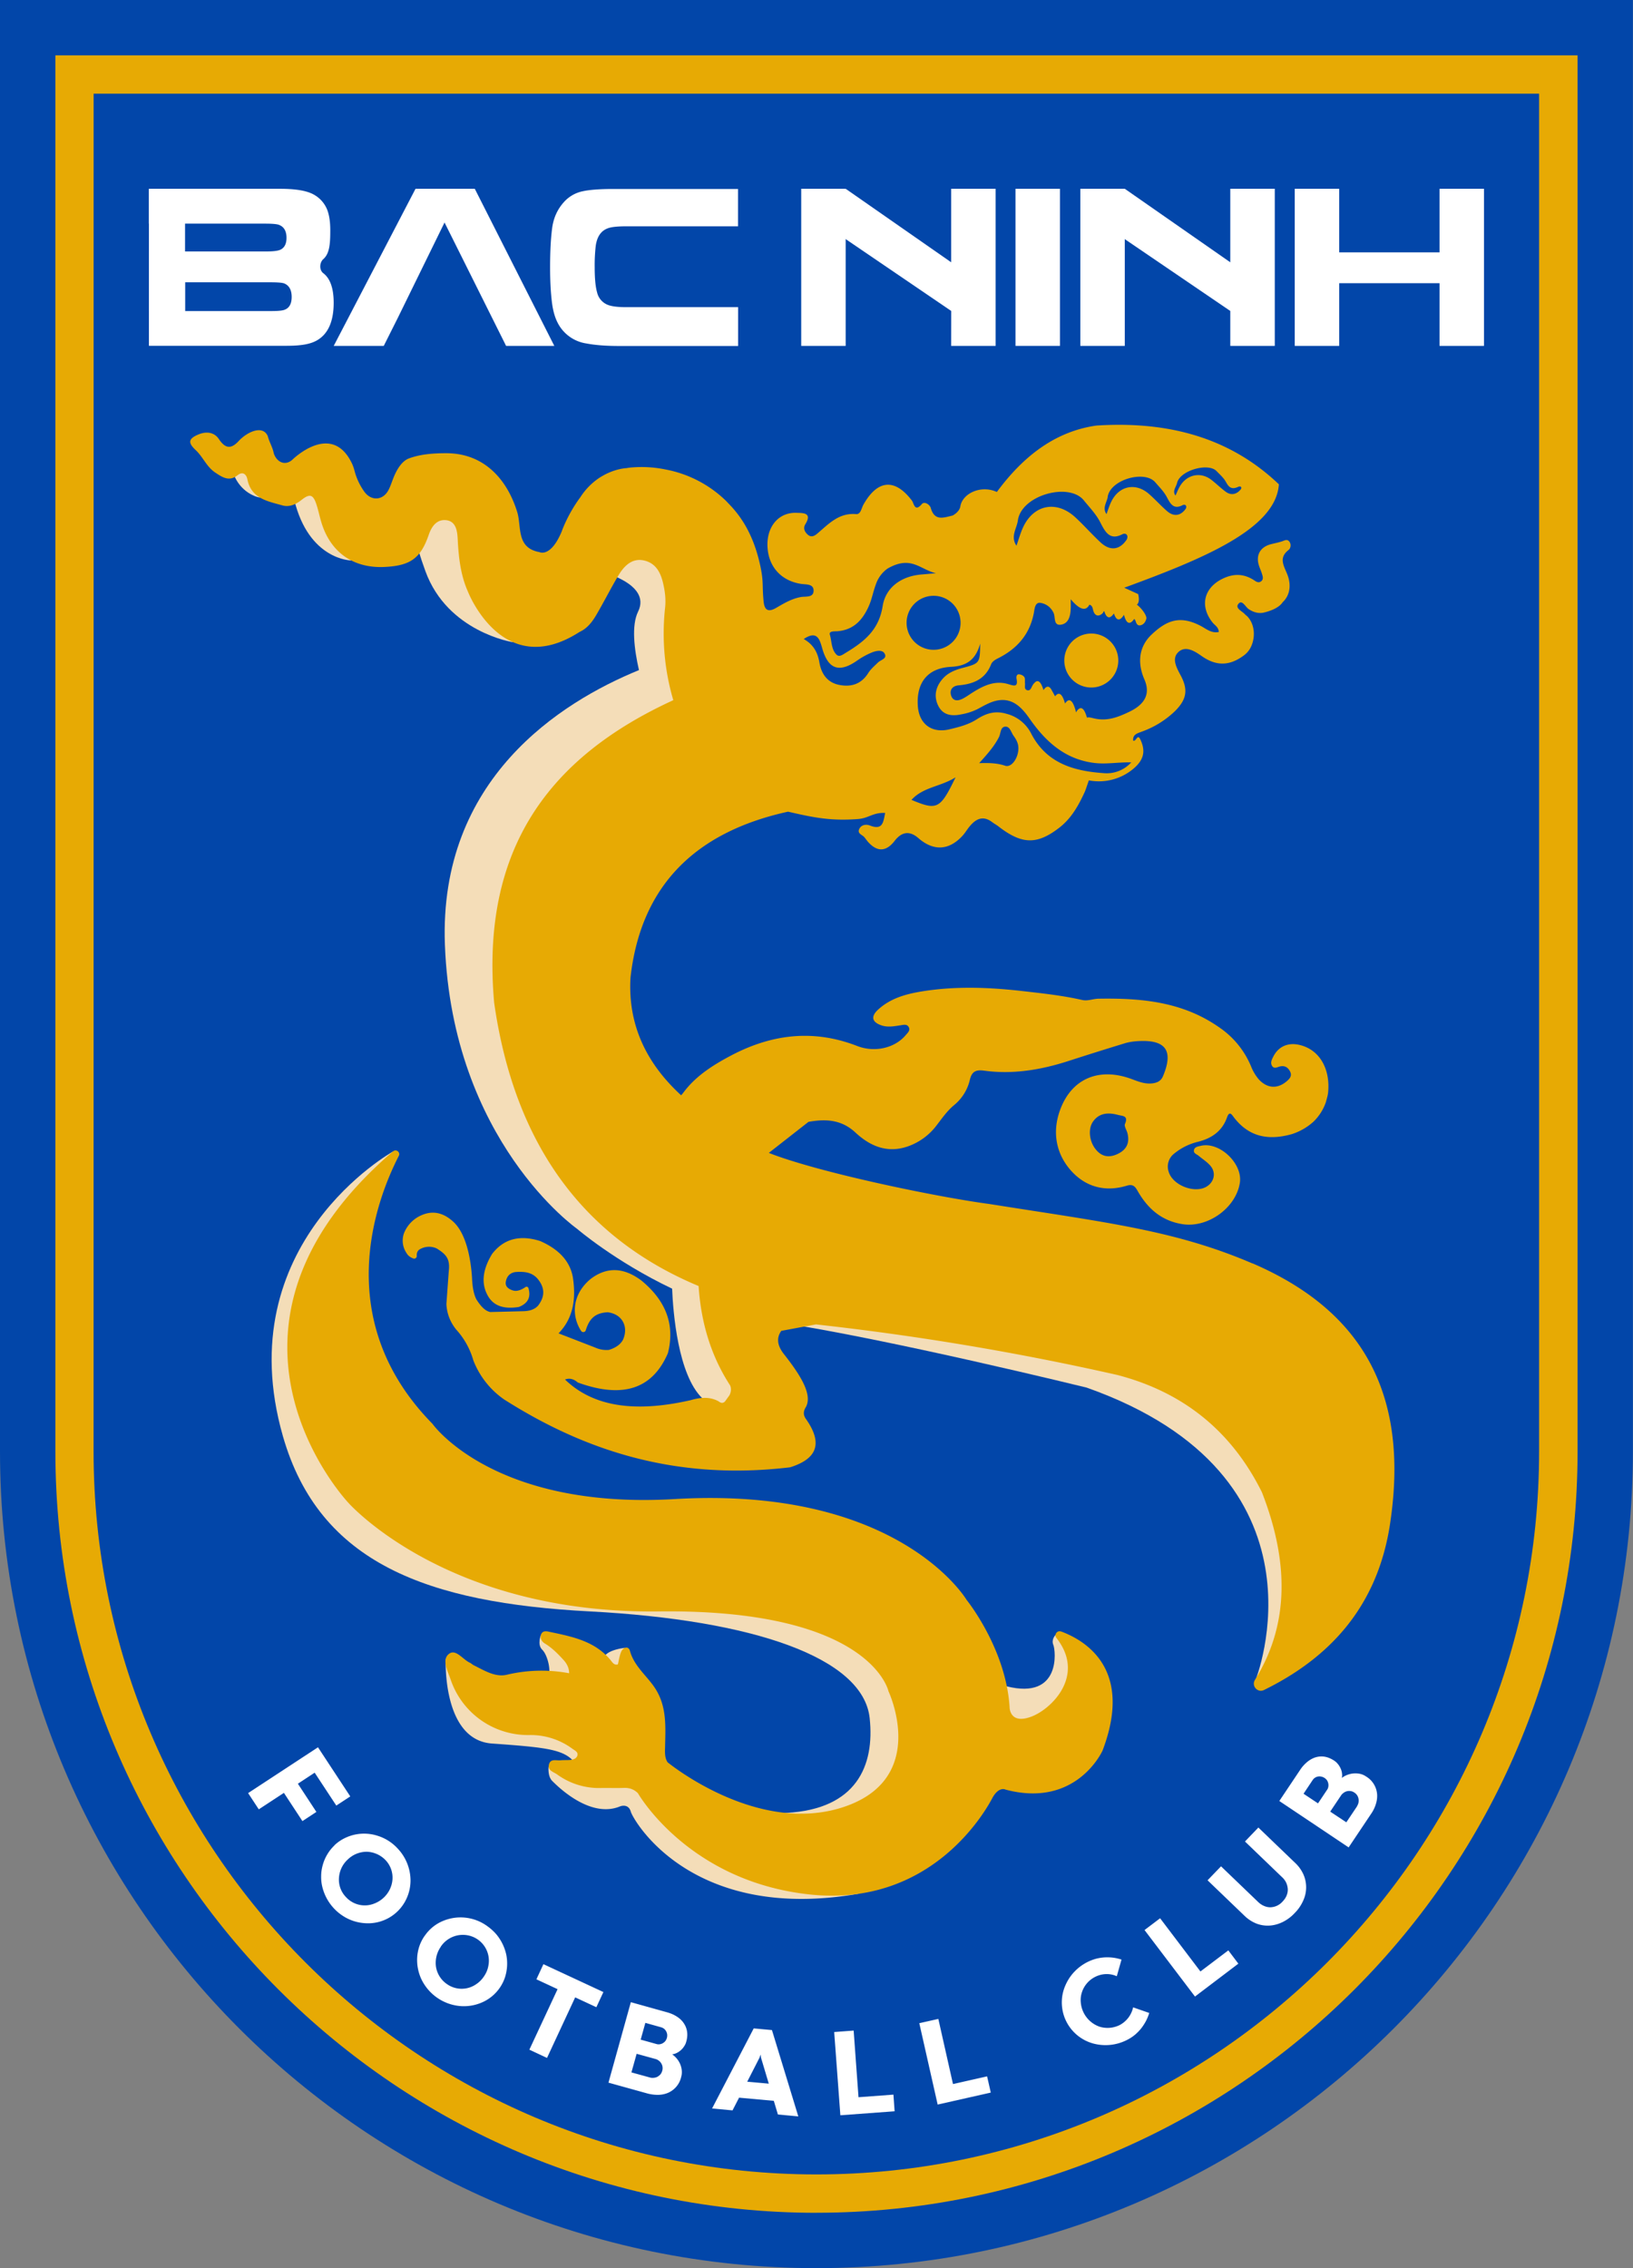
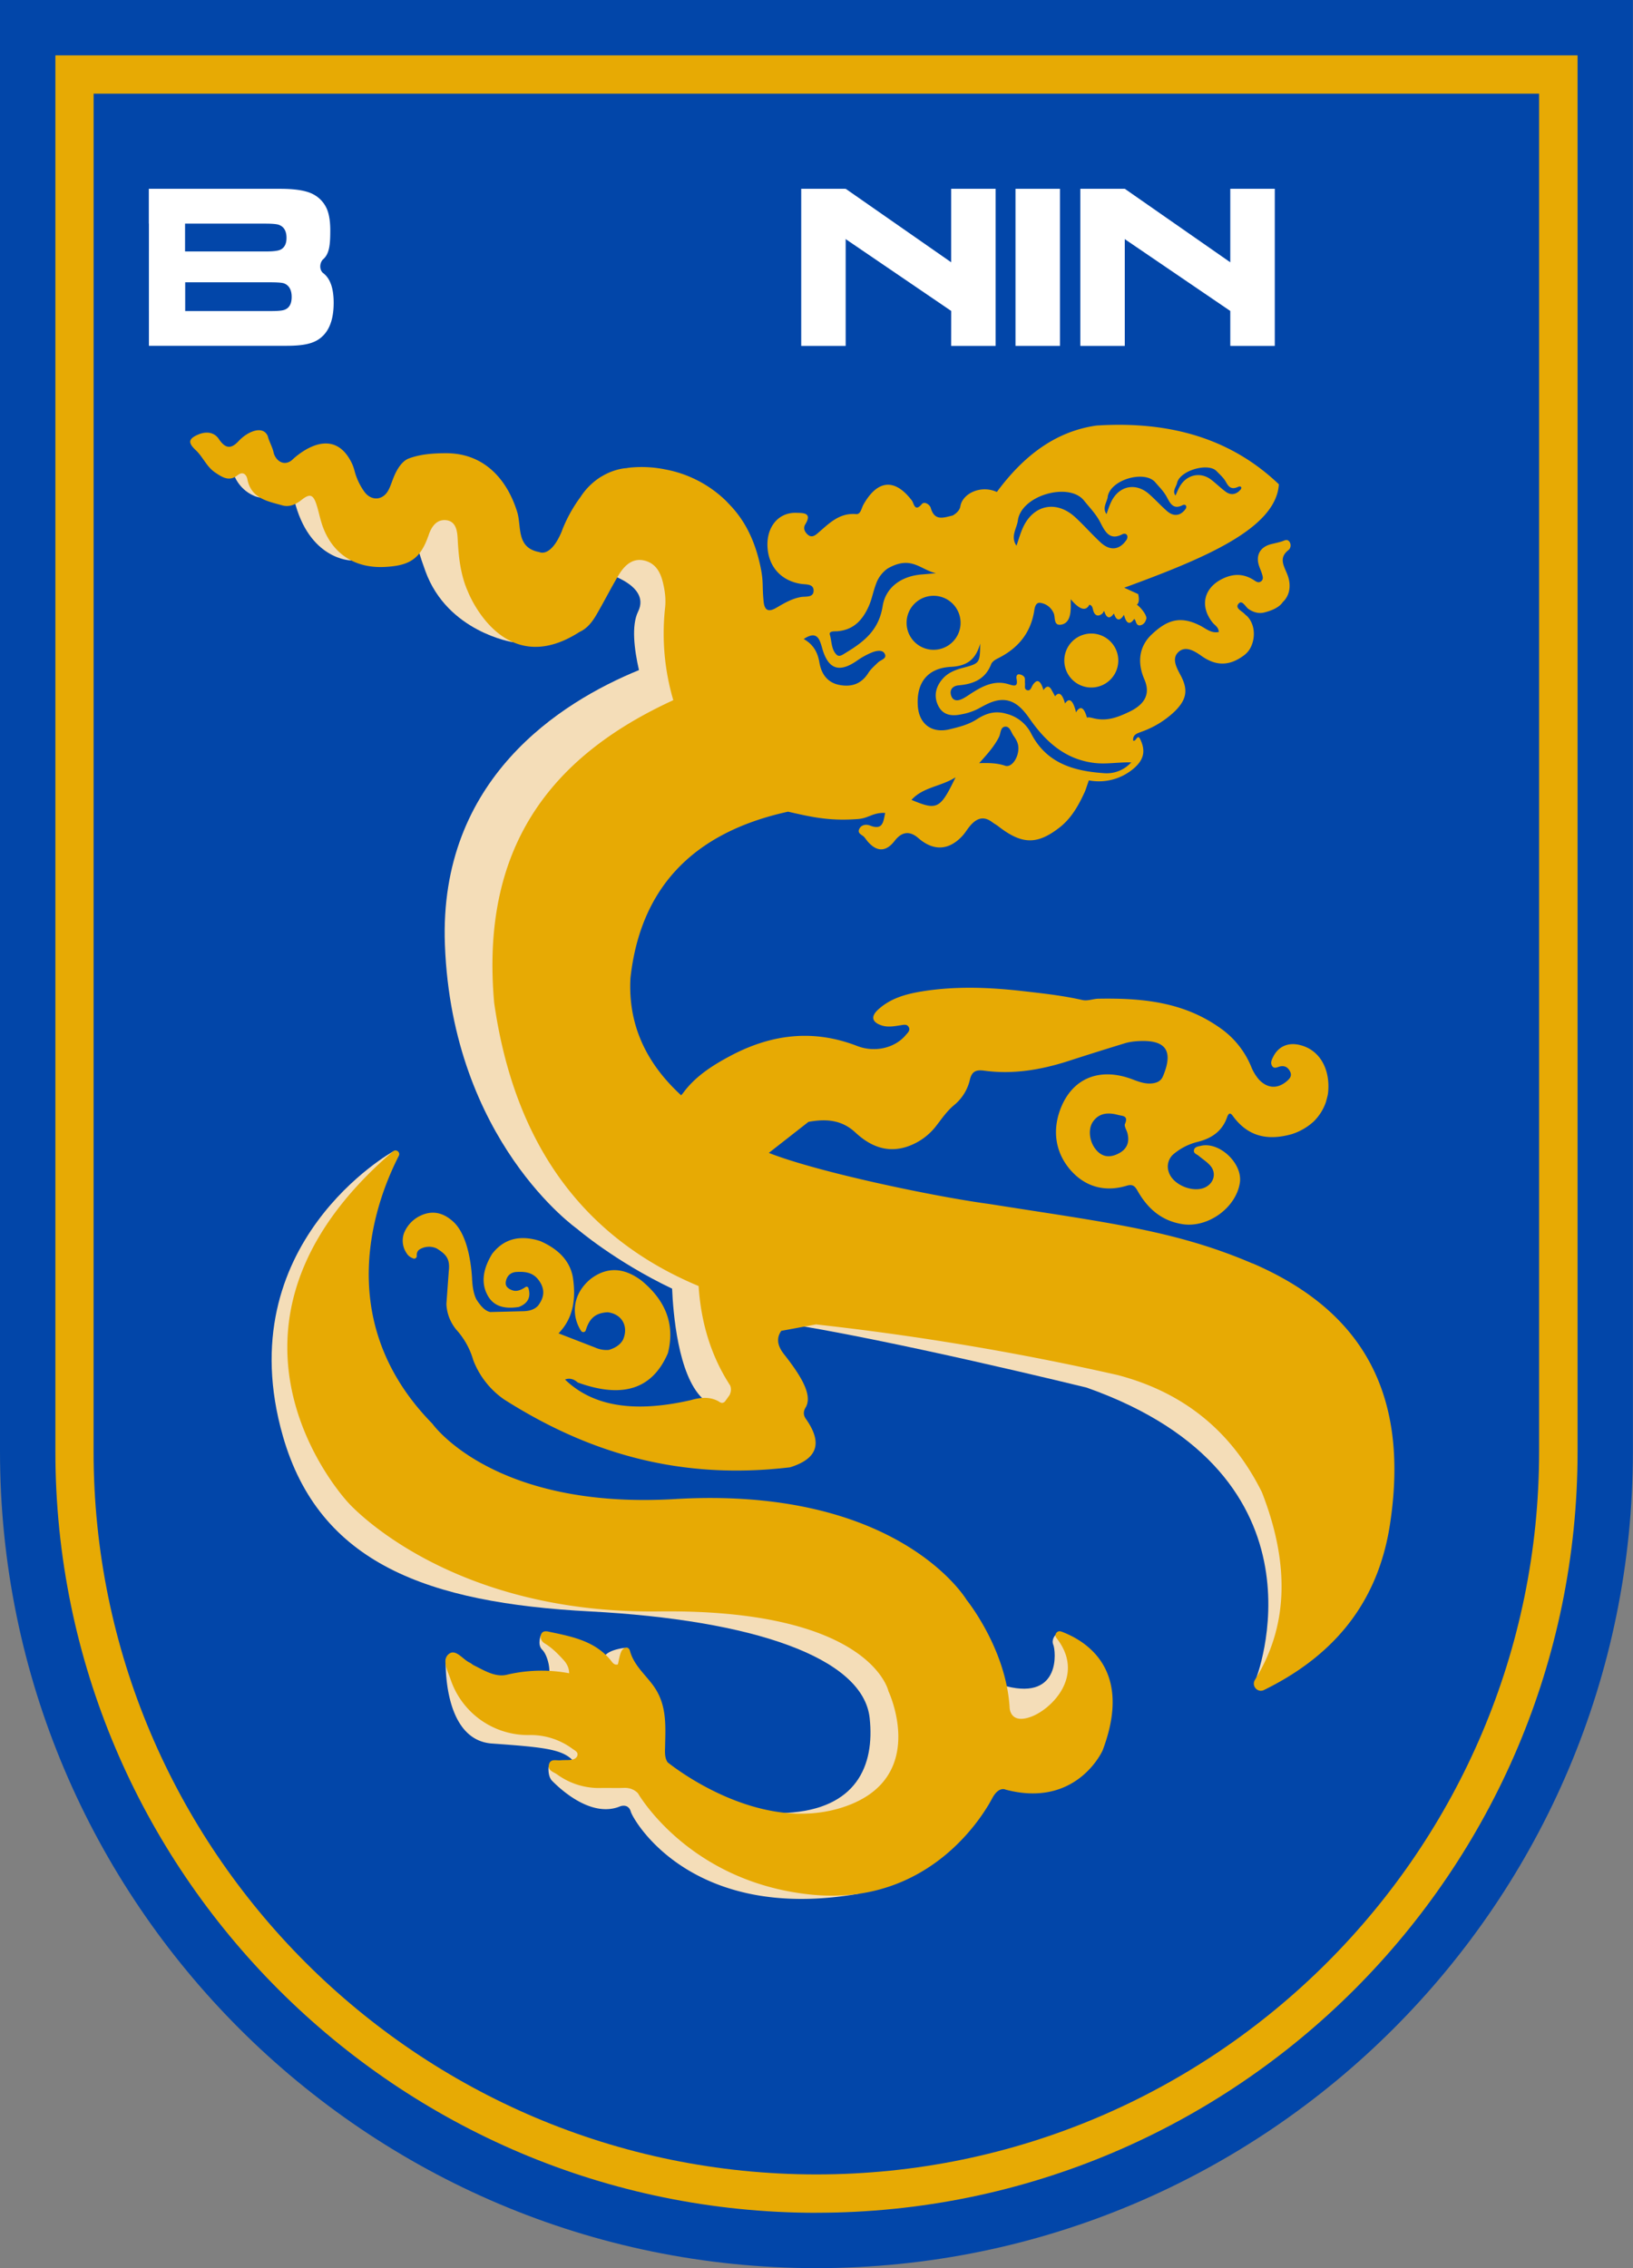
<svg xmlns="http://www.w3.org/2000/svg" width="360" height="500" fill="none">
  <rect width="100%" height="100%" fill="#808080" stroke="none" />
  <path fill="#0246a9" d="M180 500C80.75 500 0 419.25 0 320V0h359.98v320c0 99.25-80.75 180-180 180z" />
  <path fill="#f4ddb8" d="M128.21 371.58v-6.33l-8.92-4.92s-.96 2.18.25 3.35c1.22 1.17 2.1 5 1.22 6.17-.87 1.16 7.45 1.75 7.45 1.75zm104.49-11.17s-1 .97-.49 2.2c.52 1.24 1.75 12.14-10.25 9.14-13.68-3.42-4.32 11.28-4.32 11.28l18.85-1.57 4.29-10.11-2-3.84-6.07-7.08z" />
  <path fill="#f4ddb8" d="m126.47 341.51-36.46-18.15-17.97-31.06 5.93-22.34 8.7-16.13s-36.48 20.22-24.3 62.78c8.04 28.03 31.92 36.75 67.7 38.62 35.79 1.88 60.22 10.13 61.65 23.51 1.14 10.57-2.96 20.07-18.33 20.9-15.35.84 6.58 6.77 6.58 6.77l27.97-4.72 3.67-27.21-17.29-23.04-67.88-9.94zm150.08-44.57-112.62-28.39-37-58.4 39.08-45.63-6.81-13.2.18-5.72s-3.25-22.01-3.25-22.48-15.58-6.4-15.58-6.4l-8.84 9.06s12.1 2.69 8.95 9.07c-1.48 3.02-.86 8.22.2 12.87-17.31 7.08-44.15 24-42.78 60.55 1.63 43.28 29.09 62.58 29.09 62.58s8.38 7.22 21 13.23c.21 5.14 1.28 19 6.66 24.16 6.67 6.36 13.42 4.61 13.42 4.61l-5.7-21.98-.47-1.44q4.46 1.31 9.18 2.02c24.4 3.65 68.29 14.44 68.29 14.44 55.32 19.55 37.23 64.5 37.23 64.5l16.52-14.07 2.56-18.44zM113.02 141.56l9.74-2.25-9.89-18.43-11.16-11-11.05-.94s-1.75 3.6 3.13 16.99 19.23 15.63 19.23 15.63m-35.62-18 7.29-4.1L72.2 107.5l-5.06-.7s-5.5-9.87-2.27 3.4 12.52 13.35 12.52 13.35zm-20.17-21.42-5.86 1.95s.91 3.67 4.73 5.25 3.93-2.63 3.93-2.63z" />
  <path fill="#f4ddb8" d="m140.9 386.75-6.38 1.55 1.12-6.06L114 373.5l-13.52-6.63-2.22-1.17s-.82 17.87 10.19 18.65c11 .79 15.26 1.2 17.65 3.55a11 11 0 0 0 2.61 1.8l-2.13.52-5.64-.75s-.25 2.08.8 3.13c1.06 1.05 8.29 8.39 15 5.59 0 0 1.79-.7 2.32 1.18.52 1.83 13.34 24.63 50.47 18.05V416l-33.3-13.68-15.35-15.58zm-2.91-22.68-.22-.81s-4.38.4-4.78 2.48c-.4 2.07 5.98 5.03 5.98 5.03l-.98-6.68z" />
  <path fill="#e7aa04" d="M180 487.8c-92.52 0-167.79-75.26-167.79-167.78V12.2h335.57V320c0 92.52-75.27 167.79-167.79 167.79zM20.63 320c0 87.87 71.49 159.34 159.34 159.34S339.3 407.85 339.3 320V20.65H20.64z" />
-   <path fill="#fff" d="m70.1 385.18 7.12 10.83-3.08 2.02-4.77-7.25-3.7 2.43 4.08 6.22-3.08 2.02-4.08-6.22-5.54 3.63-2.35-3.58zm3.63 21.6a9 9 0 0 1 2.12-1.5q1.14-.58 2.38-.85 1.23-.26 2.5-.2t2.49.45a10 10 0 0 1 4.43 2.8 10.3 10.3 0 0 1 2.85 7.1 9.6 9.6 0 0 1-1.32 4.8 9.3 9.3 0 0 1-8.61 4.58 10 10 0 0 1-4.85-1.53 10.6 10.6 0 0 1-4.62-6.3 9 9 0 0 1-.3-2.5q0-1.27.35-2.49.33-1.22.98-2.31.65-1.11 1.62-2.04zm2.94 3.13a6 6 0 0 0-1.95 4.15 5.5 5.5 0 0 0 1.56 4.15 5.6 5.6 0 0 0 6.27 1.4 6.3 6.3 0 0 0 3.45-3.25q.48-1.08.53-2.18a5.6 5.6 0 0 0-1.58-4.17 6 6 0 0 0-4.03-1.8 6 6 0 0 0-4.25 1.7m16.99 16.79a9 9 0 0 1 3.91-3.2 10 10 0 0 1 9.82 1.08q1.13.8 2 1.8a10.5 10.5 0 0 1 2.23 4.57 10 10 0 0 1-.3 4.96 9.2 9.2 0 0 1-5.1 5.53 10 10 0 0 1-4.95.77 10.5 10.5 0 0 1-8.33-5.81 10 10 0 0 1-.97-4.9q.08-1.27.48-2.47a9 9 0 0 1 1.19-2.32zm3.51 2.46a6.2 6.2 0 0 0-1.05 4.45 5.7 5.7 0 0 0 2.37 3.74 5.6 5.6 0 0 0 6.42.1 6 6 0 0 0 1.73-1.69q.74-1.05.98-2.2.26-1.14.08-2.25a5.7 5.7 0 0 0-4.48-4.66 5.85 5.85 0 0 0-6.05 2.48zm25.75 9.34-4.67-2.17 1.55-3.34 13.22 6.15-1.55 3.34-4.67-2.17-6.21 13.35-3.89-1.82zm11.22 20.6 4.93-17.73 7.88 2.2q1.31.35 2.27.98.97.62 1.53 1.47.57.84.72 1.86.15 1.04-.19 2.22-.15.56-.48 1.03a4 4 0 0 1-1.65 1.45q-.48.23-.97.29a5 5 0 0 1 1.77 2.16q.28.66.35 1.39t-.13 1.43a5 5 0 0 1-3.02 3.55q-1.02.4-2.16.4a9 9 0 0 1-2.25-.3l-8.64-2.4zm9.16-1.12q.34.1.73.07.41-.03.79-.18.37-.18.7-.5.32-.34.47-.87a2 2 0 0 0-.22-1.65 2 2 0 0 0-.55-.6 2 2 0 0 0-.77-.37l-4.1-1.13-1.15 4.1zm-2.08-8.36 3.52.98q.32.1.68.05a2 2 0 0 0 1.23-.68q.24-.3.37-.72.1-.4.06-.78a2 2 0 0 0-.68-1.24 2 2 0 0 0-.6-.31l-3.53-.99-1.03 3.7zm29.39 13.5-7.68-.7-1.44 2.8-4.51-.42 9.18-17.65 4.02.37 5.81 19.03-4.5-.42-.9-3.01zm-5.88-4.22 4.75.43-1.72-5.75-.08-.6h-.04l-.18.58zm19.17-10.95 4.29-.32 1.07 14.69 7.7-.57.26 3.67-11.96.88zm18.77-1.95 4.19-.94 3.23 14.36 7.52-1.7.81 3.58-11.71 2.64-4.05-17.95zm50.68-2.25q-.25.83-.66 1.66-.43.83-1.02 1.62-.6.78-1.38 1.45-.79.68-1.77 1.18a10.4 10.4 0 0 1-7.62.79 9.4 9.4 0 0 1-6.63-7.14q-.25-1.25-.17-2.51t.5-2.45 1.12-2.27a10.4 10.4 0 0 1 5.85-4.27 10 10 0 0 1 5.67.17l-1.04 3.67a5.4 5.4 0 0 0-2.45-.47q-1.28.06-2.43.67a5.8 5.8 0 0 0-2.83 3.4q-.34 1.06-.22 2.25a6.2 6.2 0 0 0 4.15 5.28 6 6 0 0 0 4.42-.37 5.8 5.8 0 0 0 2.96-3.9l3.59 1.25zm-1.01-18.3 3.41-2.58 8.89 11.73 6.15-4.65 2.21 2.93-9.56 7.25-11.12-14.66zm22.1-19.48 2.97-3.1 8.15 7.83a8 8 0 0 1 1.78 2.5 7 7 0 0 1-.03 5.75 9 9 0 0 1-1.9 2.78 9 9 0 0 1-2.58 1.94q-1.4.7-2.87.81a7 7 0 0 1-2.9-.41 8 8 0 0 1-2.7-1.74l-8.15-7.83 2.97-3.08 8.15 7.83q.59.58 1.28.88.68.31 1.38.32a3.7 3.7 0 0 0 2.77-1.28q.63-.65.9-1.37.28-.72.23-1.42a4 4 0 0 0-.36-1.38 4 4 0 0 0-.94-1.23l-8.16-7.85zm22.89 1.29-15.3-10.24 4.55-6.8a8 8 0 0 1 1.65-1.85q.9-.72 1.87-1a4.5 4.5 0 0 1 2-.1q1.02.19 2.05.87.48.32.83.78.36.45.58.97.23.5.29 1.05.07.54-.04 1 .56-.44 1.24-.69a5 5 0 0 1 2.8-.21q.7.16 1.31.58a5 5 0 0 1 2.43 3.97q.06 1.09-.3 2.18-.35 1.1-1 2.04l-4.98 7.44zm-6.78-9.7 2.03-3.04q.2-.28.25-.63.07-.36 0-.7a2 2 0 0 0-.26-.69 2 2 0 0 0-.57-.56 2 2 0 0 0-.74-.3 1.8 1.8 0 0 0-1.38.26q-.3.2-.48.47l-2.03 3.05 3.2 2.13zm8.6.63q.18-.29.3-.67a2.2 2.2 0 0 0-.19-1.63 2 2 0 0 0-.68-.72q-.4-.28-.81-.33a2 2 0 0 0-1.55.37q-.36.24-.6.61l-2.37 3.54 3.55 2.36 2.37-3.53z" />
  <path fill="#e7aa04" d="M276.2 278.56c-17.14-7.38-32.34-9.06-58.12-13.15-11.52-1.53-37.62-6.93-48.59-11.26l8.74-6.84c4.13-.75 7.43-.36 10.35 2.35 3.28 3.05 7.11 4.65 11.66 3.02a13.5 13.5 0 0 0 6.25-4.62c1.24-1.6 2.34-3.23 3.95-4.53a10.2 10.2 0 0 0 3.4-5.63c.44-1.67 1.27-2.14 3.17-1.87 6.3.85 12.45-.18 18.48-2.12a786 786 0 0 1 12.5-3.93c.99-.3 2.05-.43 3.09-.48 5.96-.3 7.65 2.16 5.31 7.73-.43 1.03-1.21 1.43-2.25 1.58-1.58.22-3-.31-4.45-.86-7.3-2.79-13.51-.27-16.05 6.9-1.68 4.75-.86 9.53 2.55 13.3 3.24 3.56 7.52 4.66 12.22 3.23 1.42-.43 1.87.25 2.42 1.22 2.21 3.86 5.28 6.55 9.86 7.26 5.55.87 11.77-3.55 12.64-9.11.66-4.27-4.52-9.17-8.65-8.15-.59.15-1.34.21-1.47.96-.12.69.58.87 1 1.2.85.72 1.82 1.32 2.55 2.14 1.42 1.55.95 3.73-.88 4.75-2.65 1.46-7.3-.37-8.22-3.27a3.6 3.6 0 0 1 1.25-4.12 13 13 0 0 1 5.2-2.56c3.02-.77 5.33-2.34 6.4-5.4.27-.75.62-1.2 1.23-.35 3.15 4.35 7.35 5.68 13.09 4.05a13 13 0 0 0 4.75-2.75 11 11 0 0 0 2.71-4.27c.37-1.37.49-1.7.54-2.72.28-4.83-2-8.9-6.35-9.91-2.54-.6-4.65.35-5.77 2.56-.32.64-.68 1.29-.33 1.97.46.9 1.25.32 1.86.2 1.1-.22 1.75.3 2.19 1.18.46.97-.17 1.59-.82 2.14-2.03 1.7-4.27 1.53-6.1-.45a10 10 0 0 1-1.7-2.85 19.4 19.4 0 0 0-7.17-8.72c-8.06-5.6-17.16-6.38-26.51-6.22-1.17.02-2.3.55-3.52.29-4.48-1.02-9.05-1.5-13.62-2.02-7.21-.8-14.43-1.05-21.63.1-3.6.58-7.1 1.52-9.87 4.12-1.53 1.45-1.25 2.65.75 3.36 1.44.52 2.89.22 4.34 0 .61-.1 1.33-.28 1.71.34.49.76-.16 1.3-.6 1.81-2.36 2.85-6.8 3.95-10.73 2.42-9.62-3.73-18.78-2.63-27.75 2.08-3.98 2.1-7.77 4.49-10.48 8.1q-.28.37-.57.69c-7.67-7.04-11.75-15.52-11.17-25.89q3.3-29.74 34.74-36.63c5.56 1.28 9.28 2.07 15.33 1.63 2.47-.16 3.33-1.48 6.08-1.35-.41 1.94-.48 3.9-3.36 2.77-.79-.3-1.85-.22-2.34.73-.53 1.07.64 1.29 1.1 1.84.25.3.49.65.74.95 2.05 2.36 4.06 2.31 5.95-.14q2.38-3.08 5.23-.6c3.33 2.9 6.73 2.74 9.72-.51.6-.65 1.03-1.42 1.6-2.1 1.4-1.69 2.98-2.42 4.98-.89.45.34.95.59 1.38.94 5.19 4.01 8.55 4.08 13.59.1 2.56-2.05 4.11-4.89 5.45-7.82l.16-.42.7-2.03a11.8 11.8 0 0 0 9.39-2.22c2.66-2.03 3.26-4.08 1.96-6.8-.65-1.38-.93.59-1.58.25-.13-1.4 1-1.61 1.92-1.98a20.5 20.5 0 0 0 7.3-4.52c2.53-2.53 2.95-4.63 1.3-7.78-.89-1.68-2.05-3.65-.67-5.12 1.6-1.66 3.67-.35 5.23.75 3.24 2.29 6.22 2.22 9.4-.18a5 5 0 0 0 1.54-1.95c.96-2.12.78-4.88-.85-6.6-.17-.17-.39-.3-.54-.48-.65-.72-2.26-1.32-1.4-2.32.8-.92 1.49.67 2.2 1.17q1.5 1.03 3.02.85.02.01.3-.05l.22-.05c.96-.24 3.05-.87 3.96-2.2v-.02c1.57-1.43 2.04-3.75 1-6.28-.78-1.9-1.85-3.57.34-5.27.41-.32.63-1.15.2-1.78-.52-.74-1.12-.27-1.72-.09-.77.24-1.55.4-2.32.59-2.48.63-3.5 2.51-2.63 4.93.18.53.42 1.03.58 1.57.19.6.44 1.3-.25 1.75-.58.38-1.1-.05-1.55-.34-2.23-1.41-4.43-1.45-6.81-.31-2.85 1.35-4.24 3.71-3.87 6.21.17 1.15.7 2.35 1.62 3.49.48.6 1.3.98 1.36 2.06-1.65.37-2.86-.76-4.08-1.38-4.55-2.33-7.43-1.15-10.7 1.92-2.88 2.7-3.2 6.31-1.63 9.91 1.45 3.32-.04 5.57-3.3 7.14-2.74 1.31-5.05 2.15-7.95 1.43-.54-.13-1.12-.28-1.4-.12l-.12-.38c-.83-2.63-1.78-1.7-2.32-.78q-.04-.38-.23-.95c-.77-2.4-1.62-1.84-2.15-1.04l-.03-.01-.12-.39c-.72-2.26-1.52-1.88-2.07-1.16l-.48-.9-.18-.3c-.7-1.49-1.42-.89-1.9-.17l-.07-.25c-.67-2.1-1.4-1.93-1.93-1.32-.19.17-.35.42-.47.65-.25.5-.48 1.17-1.17.92-.66-.23-.36-.97-.43-1.5-.05-.47.08-1.05-.15-1.38-.22-.34-.78-.6-1.22-.6-.48 0-.56.55-.5.93.4 1.97-.53 1.62-1.83 1.23-2.93-.88-5.47.34-7.88 1.87-.75.47-1.45 1-2.24 1.38-1.08.54-2.15.47-2.5-.86-.33-1.29.52-2.02 1.69-2.12 3.25-.28 5.9-1.35 7.18-4.68.2-.52.87-.97 1.42-1.24 4.46-2.2 7.31-5.58 8.08-10.6.12-.75.35-1.83 1.37-1.66 1.28.2 2.33 1 2.9 2.25.43.98-.1 2.9 1.75 2.53 1.58-.32 1.95-1.95 2.01-3.47.04-.66 0-1.35 0-2.11q2.94 3.48 4.12 1.2c.78.21.7.96.92 1.51.26.7.78 1.1 1.5.74q.58-.3.73-.79h.13c.29.92.94 2.17 2.1.5h.04c.3.95.98 2.22 2.21.27.2.82.85 2.95 2.24.92q.2.13.33.51c.17.55.45 1.09 1.18.85.67-.21 1-.78 1.17-1.41.17-.69-1.1-2.4-2.08-3.1.55-.45.5-1.42.28-2.34l-3.07-1.4c17.32-6.35 33.47-12.95 34.09-22.8-9.45-9.01-22.19-14.11-40.22-12.95-9.07 1.29-16.1 6.72-21.95 14.64-3.57-1.62-7.6.36-8.05 3.18-.2 1.27-1.73 2.03-1.73 2.03h-.05c-1.97.47-3.9 1.24-4.74-1.68-.21-.77-1.41-1.52-1.96-.87-1.6 1.89-1.75-.18-2.19-.75-3.75-4.95-7.58-4.65-10.7.89-.45.8-.58 2.18-1.63 2.08-3.78-.32-6.03 2.17-8.52 4.28-.66.57-1.4.94-2.18.19-.67-.62-.97-1.42-.48-2.22 1.63-2.63-.59-2.48-1.95-2.53-4.09-.15-6.79 3.31-6.35 7.95.38 4.16 3.15 7.06 7.35 7.71 1.11.17 2.78-.05 2.78 1.49 0 1.6-1.75 1.23-2.78 1.41-2.04.35-3.77 1.4-5.47 2.39-1.95 1.13-2.6.28-2.77-1.42-.36-3.62.04-4.18-.71-7.75-1.39-6.5-3.87-10.42-6.44-13.22l-.5-.53-.08-.08-.52-.55a26 26 0 0 0-13.45-6.97 26 26 0 0 0-7.41-.43q-.58.04-1.14.15s-2.6.08-5.51 1.86h-.02a14.5 14.5 0 0 0-4.6 4.52 32 32 0 0 0-3.93 7.03l-.2.55c-2.45 5.85-4.9 4.55-4.9 4.55-5.19-.93-3.92-5.61-4.9-8.81-2.24-7.29-7.34-12.94-15.52-12.99-2.93-.01-5.78.19-8.37 1.15-1.65.62-2.8 2.67-3.51 4.55-.32.82-.59 1.67-1 2.44-1.2 2.26-3.72 2.46-5.27.4a14 14 0 0 1-2.23-4.77 9 9 0 0 0-.77-1.97c-4.58-8.7-12.97-.31-12.97-.31-1.51 1.28-3.26.56-3.98-1.3q-.07-.23-.12-.47c-.28-1.17-.96-2.3-1.25-3.47-1.06-2.5-4.46-1.06-6.45 1.09-1.68 1.81-2.93 1.63-4.33-.45-1.03-1.55-2.78-1.75-4.53-1.02-2.25.95-2.32 1.83-.55 3.48 1.58 1.49 2.38 3.67 4.28 4.92 1.57 1.05 3.07 2.05 4.93.57 1.19-.94 1.95-.09 2.14.88.85 4.3 4.45 4.85 7.71 5.78 1.57.44 2.97-.21 4.24-1.21 1.8-1.42 2.53-1.22 3.25.91.43 1.29.7 2.62 1.08 3.92 1.98 6.7 7.07 10.3 14 9.95 5.7-.28 7.93-1.9 9.73-7.15.64-1.83 1.75-3.33 3.72-3.17 2.2.19 2.53 2.24 2.63 4.02.19 3.77.55 7.5 1.97 11.05l.3.7s7.65 19.8 24.6 8.88c1.68-.76 2.77-2.18 3.67-3.7 1.7-2.9 3.21-5.91 4.93-8.8 1.73-2.91 3.77-3.91 6.18-3.1 2.17.74 3.09 2.62 3.59 4.64.46 1.86.71 3.8.48 5.73a52 52 0 0 0 1.82 20.27c-27.47 12.6-42.5 32.85-39.49 66.71 4.4 30.82 19.34 51.7 45.07 62.44.53 8.16 2.78 15.5 6.95 21.91q.41 1.01-.13 2.14l-.97 1.35q-.6.68-1.38.06c-1.82-1.06-3.92-.98-6.19-.31-13.45 3.08-22.08.91-27.73-4.54q1.45-.55 2.8.65c10.52 3.82 16.68.97 19.88-6.46 1.62-6.35-.51-11.64-5.85-16.02-3.78-2.83-7.5-3.12-11.15-.37-4.3 3.54-4.21 8.32-2.13 11.49.27.4.88.31 1.02-.14.8-2.61 2.1-3.83 4.83-3.98 3.33.42 4.63 3.3 3.37 6.08-.57 1.05-1.64 1.77-3.1 2.22a6 6 0 0 1-3.02-.52l-8.08-3.13c3.23-3.3 3.85-7.48 3.2-12.1-.55-3.7-3.07-6.42-7.25-8.25-4.47-1.42-8.04-.5-10.6 2.85q-3.23 5.32-.87 9.32c1.38 2.35 3.82 2.83 6.78 2.36q3-1.18 2.1-4.16a.42.42 0 0 0-.65-.22c-1 .68-1.98 1.05-2.9.7-.93-.33-1.53-.85-1.45-1.73.17-1.42 1.07-2.22 2.34-2.3 1.8-.1 3.45.05 4.71 1.53 1.75 2.13 1.49 4.08.05 5.93-.85.89-2.01 1.17-3.31 1.19l-7.2.18c-1.17-.23-2.14-1.35-3.05-2.77-.65-1.26-.9-2.95-.97-4.81-.3-4.47-1.38-10.1-4.43-12.59-2.12-1.8-4.47-2.31-7.12-.98a7.2 7.2 0 0 0-3.47 3.83 4.9 4.9 0 0 0 .59 4.34c.33.58.86.95 1.51 1.18.39.13.77-.18.74-.6-.04-.52.1-.98.51-1.33a4 4 0 0 1 3.85-.3c2.12 1.3 3 2.31 2.7 4.95l-.53 7.31q.14 3.08 2.12 5.59a17 17 0 0 1 3.81 6.81 18.7 18.7 0 0 0 6.79 8.64c17.75 11.28 37.88 17.96 63.05 14.96 5.41-1.7 7.56-4.8 3.56-10.56-.61-.79-.75-1.67-.1-2.69 1.55-2.75-1.16-7.05-4.8-11.68-1.43-1.8-1.76-3.53-.6-5.15l7.64-1.42a599 599 0 0 1 66.46 11.15c14.89 3.89 25.32 12.69 31.85 25.84 6.52 16.7 5.42 30.23-1.53 41.36-.83 1.34.58 2.94 2 2.24 13.78-6.77 25.03-17.79 27.82-36.89 4.51-30.31-7.89-47.48-30.4-57.18zm-29.76-24.2q-3.1 1.5-5.08-1.25c-1.23-1.7-1.5-4.31-.4-5.86 1.35-1.92 3.32-2.04 5.42-1.5.98.3 2.46.1 1.63 2.01-.22.49.33 1.3.52 1.97q.85 3.2-2.07 4.62zm13.04-147.86c.6-2.8 6.88-4.57 8.71-2.65.7.73 1.5 1.41 2 2.28.57 1 1.1 1.98 2.8 1.18.22-.1.55-.13.65.14.05.11-.03.33-.13.45-.95 1.15-2.2 1.35-3.35.46-1.12-.83-2.08-1.8-3.2-2.65-2.32-1.73-5.3-1.1-6.82 1.44-.4.65-.65 1.36-1 2.08-.75-.97.15-1.88.35-2.77zm-15.29 3.03c.6-3.83 8.17-5.95 10.5-3.2.9 1.05 1.9 2.03 2.55 3.27.75 1.41 1.45 2.8 3.47 1.76.25-.13.67-.16.78.22.07.17 0 .45-.13.62-1.1 1.53-2.6 1.75-4.07.48-1.4-1.22-2.63-2.6-4.03-3.82-2.9-2.51-6.52-1.78-8.23 1.64-.45.88-.74 1.85-1.1 2.83-.97-1.38.08-2.58.28-3.8zm-19.8 5.22c.75-5.59 11.25-8.5 14.54-4.45 1.26 1.56 2.68 3 3.61 4.81 1.07 2.09 2.09 4.12 4.87 2.67.35-.18.92-.22 1.1.33.08.25 0 .67-.17.9-1.51 2.22-3.58 2.5-5.65.62-1.96-1.8-3.73-3.85-5.7-5.65-4.1-3.73-9.1-2.75-11.43 2.22-.6 1.28-.98 2.7-1.48 4.1-1.37-2.04.06-3.77.31-5.55m-23.45 61.58c2.57-2.85 6.44-2.9 9.72-4.98-3.4 7.03-4.05 7.35-9.72 4.98m20.65-7.53c-1.71-.57-3.38-.64-5.73-.57 1.9-2.1 3.37-3.77 4.38-5.78.4-.8.27-2.25 1.44-2.27 1.01 0 1.23 1.32 1.8 2.07.33.45.63.95.81 1.46.85 2.22-.93 5.67-2.71 5.09zm-5.5-26.95c-.06 4.35-.05 4.38-3.96 5.41-1.75.47-3.35 1.15-4.5 2.59-1.44 1.76-1.79 3.81-.74 5.83 1.05 2 2.94 2.23 5 1.8a13 13 0 0 0 3.64-1.18c1.2-.64 2.4-1.35 3.68-1.72 3.67-1.05 5.87 1.12 7.75 3.82 3.55 5.1 7.87 9.05 14.4 9.8 2.53.3 5.05-.19 8.03-.14a7.3 7.3 0 0 1-6.15 2.37c-6.65-.47-12.58-2.23-15.93-8.75a8.4 8.4 0 0 0-5.4-4.32c-2.5-.75-4.5-.13-6.57 1.2-1.83 1.19-3.95 1.72-6.05 2.22-3.86.92-6.66-1.15-6.95-5.1-.36-5.08 2.04-8.42 7.35-8.68 3.77-.2 5.47-1.87 6.4-5.12zm-4.33-4.55a5.95 5.95 0 1 1-11.9-.01 5.95 5.95 0 0 1 11.9 0m-27.02 1.85c2.8-.27 4.69-1.7 6.09-4.14 1.46-2.55 1.4-4.03 2.46-6.71a7 7 0 0 1 2.37-2.95c5.22-2.99 7.13.21 10.68 1.03l-3.15.27c-4.5.35-7.96 2.85-8.61 7-.84 5.3-4.14 7.85-8.12 10.26-.68.42-1.42 1-2.02.44-1.2-1.17-1.06-2.95-1.5-4.44-.25-.85 1.09-.7 1.79-.75zm-3.45 3.88c1.32 4.53 3.72 5.33 7.6 2.65a17 17 0 0 1 3.35-1.85c.87-.35 2.2-.63 2.72.17.77 1.18-.75 1.43-1.38 2.03-.77.75-1.62 1.47-2.17 2.35-1.53 2.42-3.7 3.13-6.37 2.62-2.68-.52-3.98-2.47-4.4-4.95-.38-2.25-1.35-3.99-3.46-5.17 3.01-2 3.53.12 4.11 2.15" />
  <path fill="#e7aa04" d="M233.92 359.66c-.87-.31-1.6.69-1.04 1.4 6.5 8.24-1.01 15.65-5.48 17.35-4.87 1.85-4.83-2.06-4.83-2.06-.8-12.95-9.47-23.65-9.47-23.65s-14.87-25.15-64.32-22.24c-40.13 2.37-53.46-16.61-53.46-16.61-22.49-22.9-12.39-49.32-7.4-59.05.41-.8-.59-1.57-1.27-.99-45.88 39.35-9.87 77.45-9.87 77.45s21.59 24.55 68.44 23.97 50.65 17.6 50.65 17.6 9.11 19.28-10 25.55c-19.12 6.25-38.69-9.9-38.7-9.9-.64-.98-.59-2.15-.55-3.35.08-4.33.43-8.68-2.02-12.68-1.8-2.92-4.77-5-5.73-8.54-.3-1.1-1.47-.83-1.92.2-.38.87-.5 1.84-.73 2.79-.84.25-1.22-.45-1.6-.92-3.54-4.3-8.62-5.22-13.62-6.28-.63-.14-1.43-.22-1.72.63-.3.87.2 1.6.85 1.98 1.6.97 2.89 2.29 4.12 3.64.68.75 1.22 1.7 1.22 2.91a33 33 0 0 0-13.79.34c-2.56.58-5-1-7.33-2.15-.25-.14-.47-.37-.72-.49-1.61-.7-3.16-3.21-4.71-1.93-1.57 1.3-.2 3.77.41 5.57a18 18 0 0 0 17.44 12.28 15.5 15.5 0 0 1 9.45 3.05c.55.38 1.31.72 1.05 1.52-.24.68-.97.88-1.67.93-.68.05-1.37 0-2.03.07-.9.1-2.12-.42-2.52.81-.45 1.42.93 1.72 1.75 2.29a15.7 15.7 0 0 0 9.48 3.01c1.74-.05 3.49.04 5.24-.03 1.36-.05 2.33.4 3.11 1.17 0 0 11.07 19.48 37.94 22.33s38.75-18.53 40.18-21.23c1.45-2.7 2.93-1.89 2.93-1.89 15.72 4.17 21.39-8.63 21.39-8.63 6.75-17.78-3.55-24.15-9.14-26.23z" />
-   <path fill="#fff" fill-rule="evenodd" d="M122.2 76.25h-10.63L98 49.05 87.7 70.07l-3.1 6.18H73.57L91.6 41.62h13.07zm163.23 0V41.62h9.8v14.01h22.12V41.62h9.8v34.63h-9.8V62.43h-22.12v13.82z" clip-rule="evenodd" />
  <path fill="#fff" d="M233.67 41.62h-9.8v34.63h9.8z" />
-   <path fill="#fff" fill-rule="evenodd" d="M162.72 49.89h-24.67q-2.78 0-3.95.4-2.34.79-2.77 3.92a38 38 0 0 0-.23 4.68q0 3.73.53 5.57a3.9 3.9 0 0 0 2.65 2.85q1.32.4 3.6.4h24.84v8.56h-26.27q-4.27 0-7.15-.55a8.5 8.5 0 0 1-6.38-4.6q-.92-1.8-1.25-4.51-.4-3.3-.4-7.67 0-5.28.46-8.7.45-3.3 2.55-5.65a7.6 7.6 0 0 1 4.2-2.43q2.3-.5 6.69-.5h27.53v8.25z" clip-rule="evenodd" />
  <path fill="#fff" d="M32.83 62.23v-6.8h25.9q2.4 0 3.18-.43 1.26-.67 1.25-2.58 0-2.25-1.71-2.87-.74-.25-2.99-.25H32.81v-7.68h28.95q5.11 0 7.37 1.25a6.6 6.6 0 0 1 3 3.36q.68 1.75.68 4.52c0 3.02-.15 5.13-1.53 6.37-.82.71-.98 2.36 0 3.11q2.28 1.75 2.28 6.52 0 6.14-3.66 8.27c-1.42.81-3.32 1.21-6.8 1.21H32.83zm7.97 6.34h19q2.25 0 2.95-.29 1.55-.58 1.55-2.83c0-1.5-.55-2.53-1.65-2.97q-.62-.25-3.11-.25H40.8zm145.63-26.95h-9.8v34.63h9.8z" />
  <path fill="#fff" d="M209.7 68.55 182.6 50.1l3.84-8.48 23.25 16.2v-16.2h9.8v34.63h-9.8zm38.26-26.93h-9.8v34.63h9.8z" />
  <path fill="#fff" d="m271.22 68.55-27.1-18.45 3.85-8.48 23.25 16.2v-16.2h9.81v34.63h-9.81zM40.8 41.62h-7.97v26.95h7.96z" />
  <path fill="#e7aa04" d="M240.58 151.56a5.95 5.95 0 1 0 0-11.9 5.95 5.95 0 0 0 0 11.9" />
</svg>